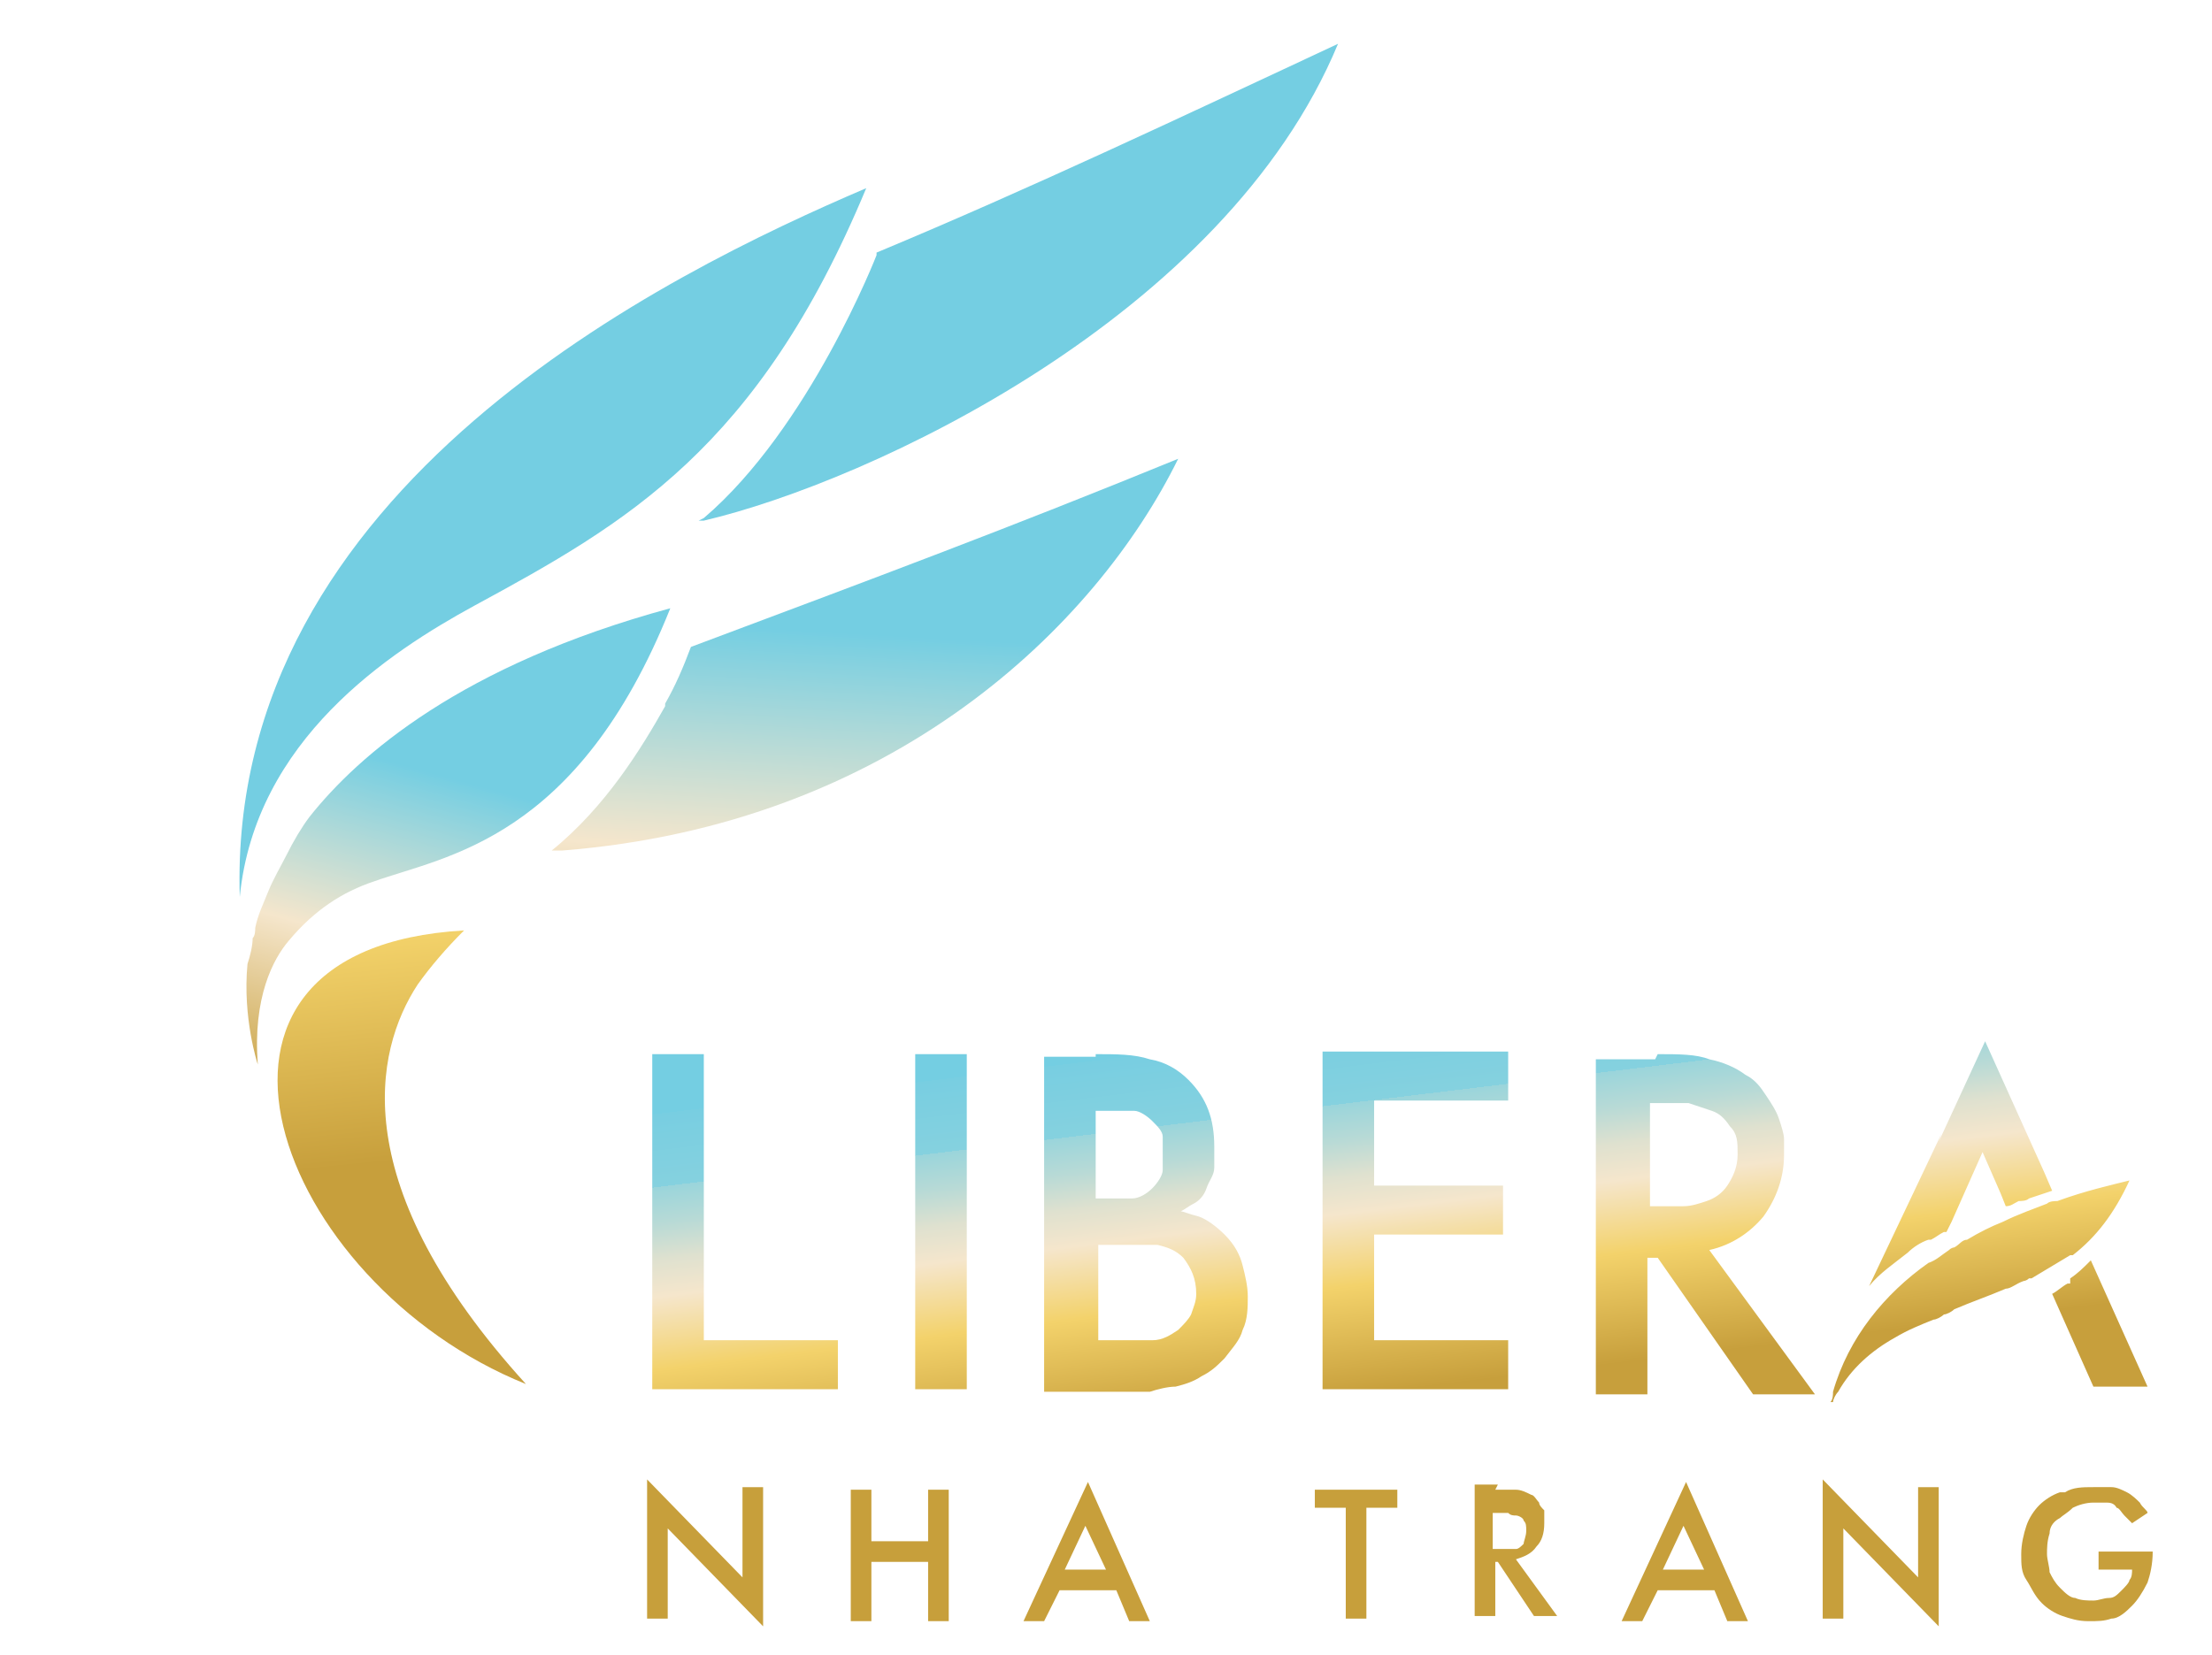
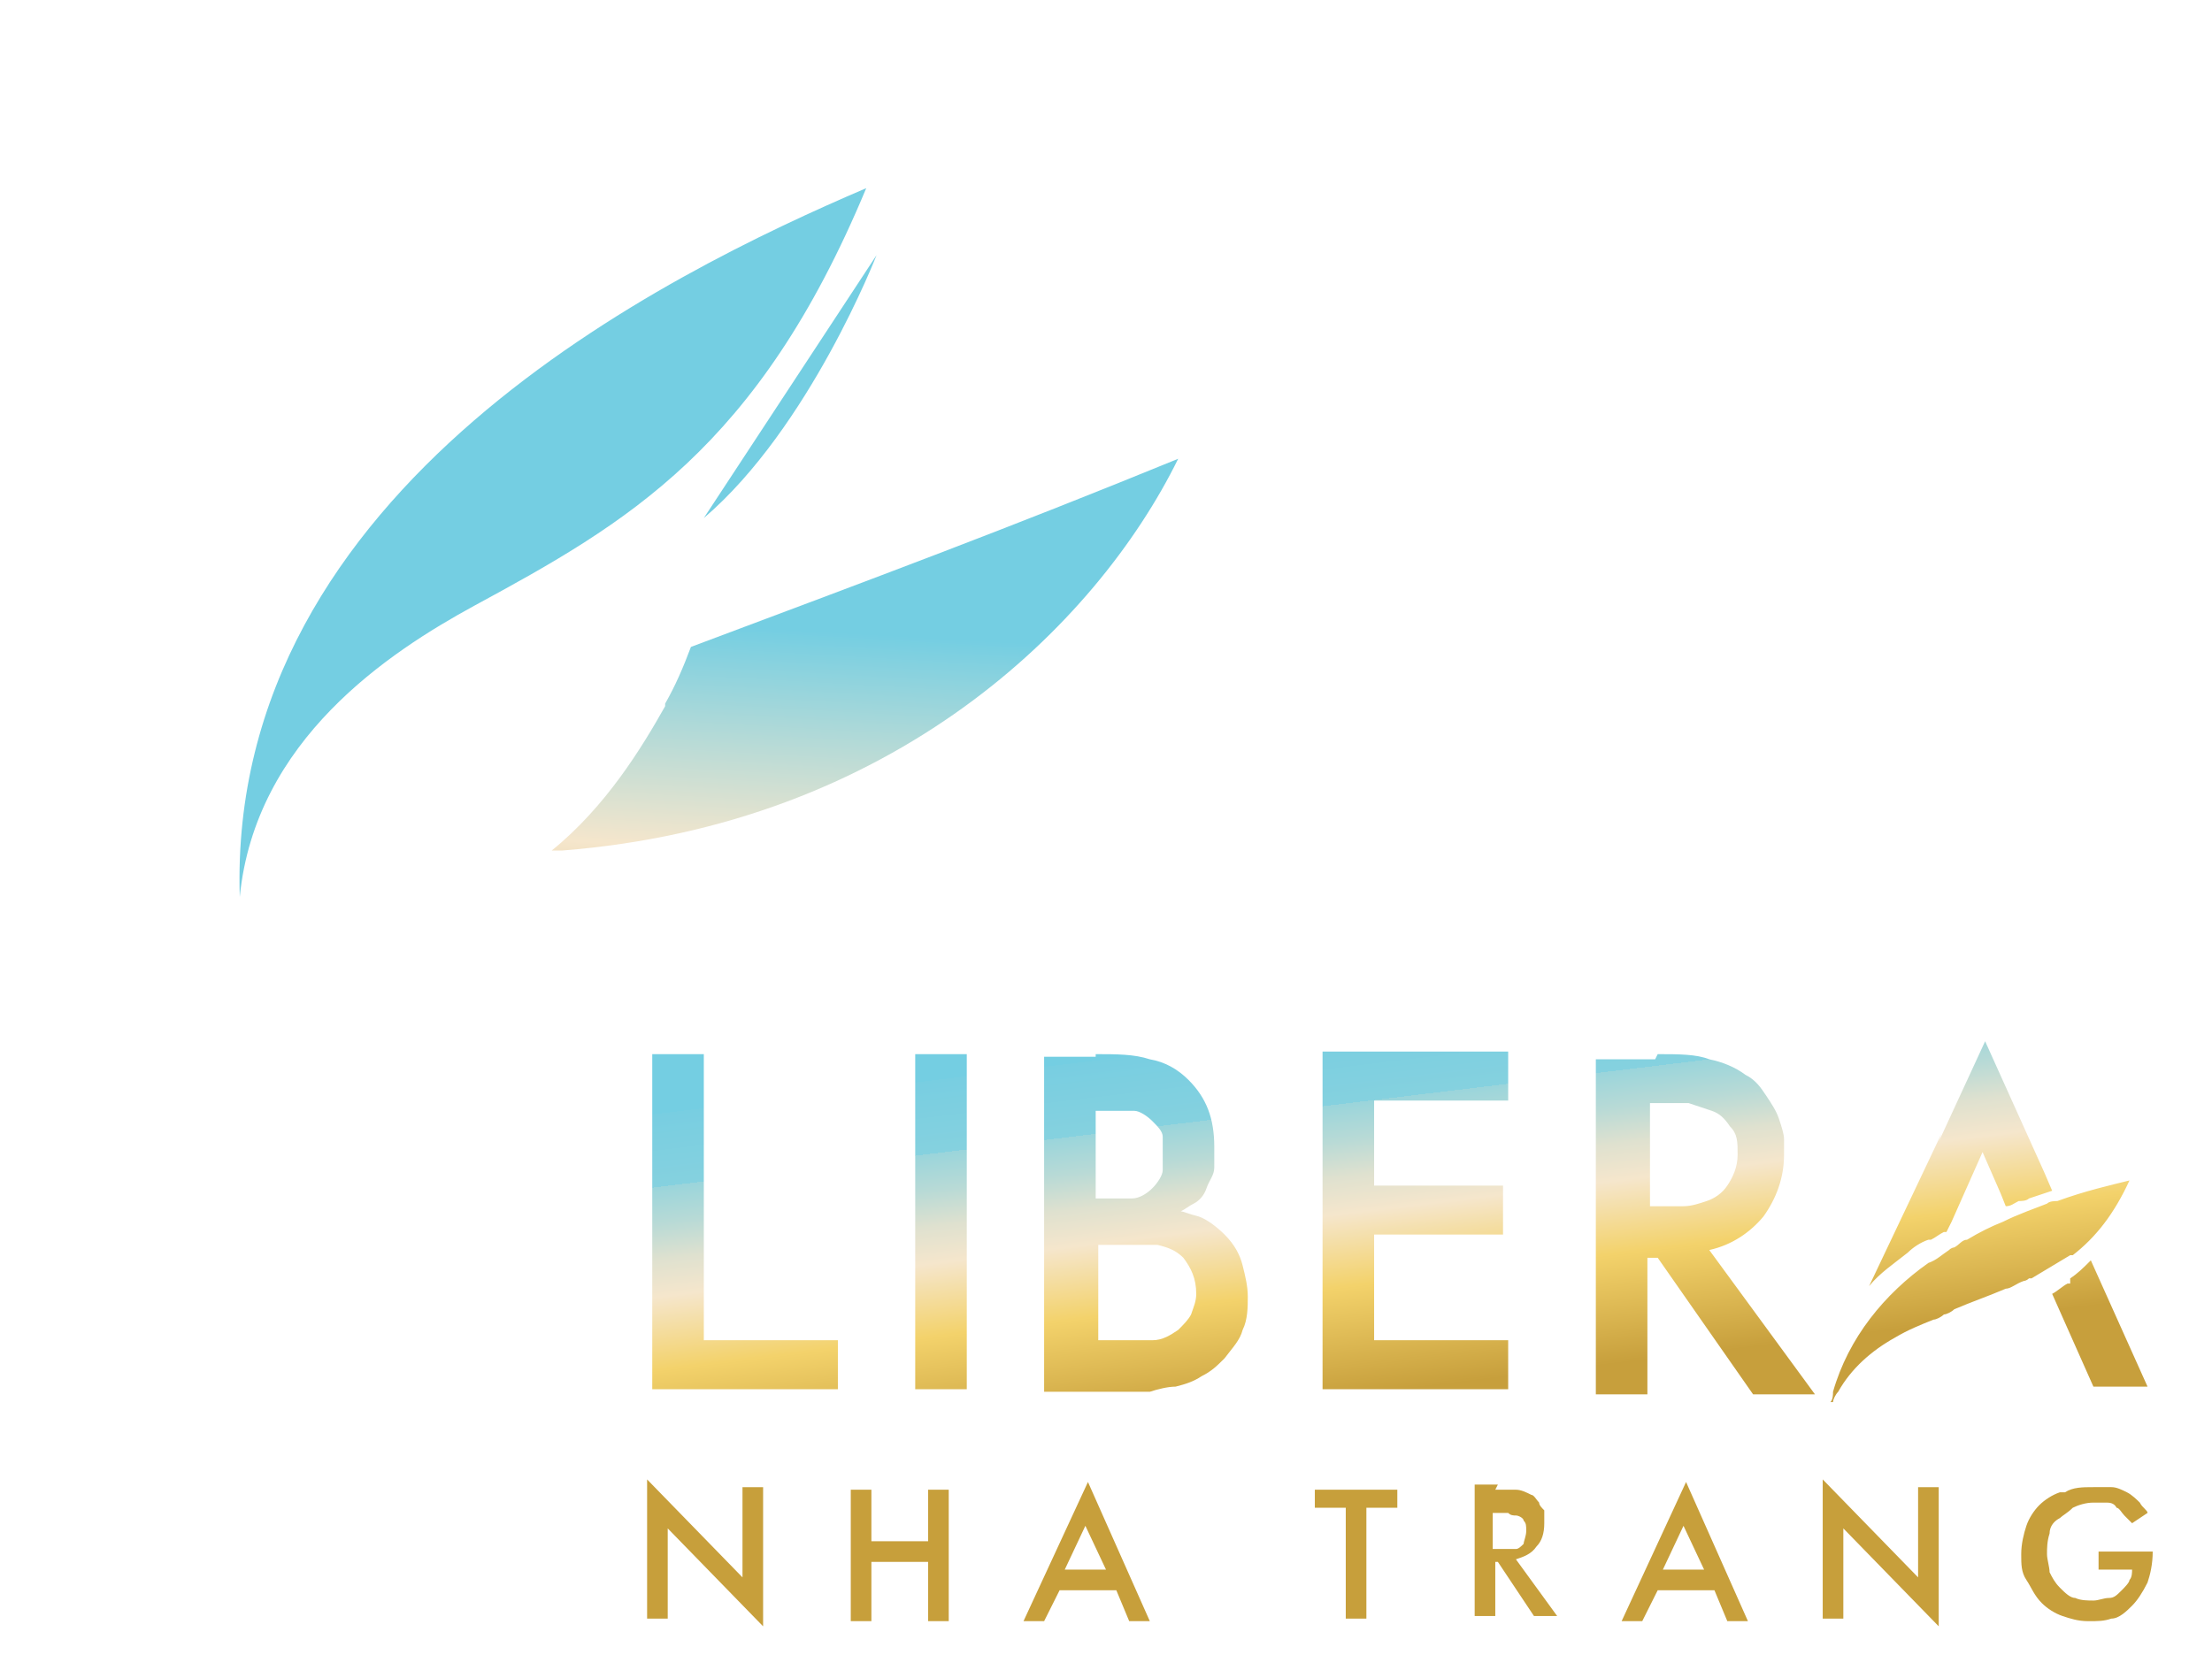
<svg xmlns="http://www.w3.org/2000/svg" xmlns:xlink="http://www.w3.org/1999/xlink" id="Logo_full" version="1.1" viewBox="0 0 85.8 64.2">
  <defs>
    <style>
      .cls-1 {
        fill: url(#linear-gradient);
      }

      .cls-1, .cls-2, .cls-3, .cls-4, .cls-5, .cls-6 {
        stroke-width: 0px;
      }

      .cls-2 {
        fill: #c79f3b;
      }

      .cls-7, .cls-6 {
        fill: #74cee2;
      }

      .cls-3 {
        fill: url(#linear-gradient-4);
      }

      .cls-4 {
        fill: url(#linear-gradient-2);
      }

      .cls-5 {
        fill: url(#linear-gradient-3);
      }
    </style>
    <linearGradient id="linear-gradient" x1="33.6" y1="24.6" x2="32.6" y2="41.9" gradientUnits="userSpaceOnUse">
      <stop offset="0" stop-color="#74cee2" />
      <stop offset=".5" stop-color="#f5e6cc" />
      <stop offset="1" stop-color="#c79f3c" />
    </linearGradient>
    <linearGradient id="linear-gradient-2" x1="17.9" y1="30.3" x2="14.2" y2="43.7" xlink:href="#linear-gradient" />
    <linearGradient id="linear-gradient-3" x1="14" y1="32" x2="16.2" y2="53.8" gradientUnits="userSpaceOnUse">
      <stop offset=".2" stop-color="#f3d26a" />
      <stop offset=".6" stop-color="#c79f3c" />
    </linearGradient>
    <linearGradient id="linear-gradient-4" x1="52.8" y1="39.9" x2="54.5" y2="53.9" gradientUnits="userSpaceOnUse">
      <stop offset="0" stop-color="#74cee2" />
      <stop offset="0" stop-color="#78cee1" />
      <stop offset=".2" stop-color="#85d1df" />
      <stop offset=".2" stop-color="#9ad5db" />
      <stop offset=".3" stop-color="#b8dad6" />
      <stop offset=".4" stop-color="#dfe1cf" />
      <stop offset=".5" stop-color="#f5e6cc" />
      <stop offset=".7" stop-color="#f3d26b" />
      <stop offset="1" stop-color="#c79f3c" />
    </linearGradient>
  </defs>
  <path class="cls-6" d="M9.3,34.8c.6-6.1,5.8-9.5,9.1-11.3,5.9-3.2,11-6.1,15.2-16.2-7.7,3.3-24.8,11.6-24.3,27.5" />
  <g id="Wing_01">
-     <path class="cls-7" d="M34,9.9s-2.6,6.7-6.7,10.2c0,0-.2.1-.2.1,0,0,0,0,.2,0,6.4-1.5,20.2-7.9,24.6-18.5-6,2.8-11.9,5.6-17.9,8.1" />
+     <path class="cls-7" d="M34,9.9s-2.6,6.7-6.7,10.2" />
  </g>
  <path class="cls-1" d="M26.8,25.1c-.3.8-.6,1.5-1,2.2,0,0,0,0,0,.1-.9,1.6-2.3,3.9-4.4,5.6,0,0,0,0,0,0,0,0,0,0,0,0h0s0,0,0,0c0,0,.1,0,.4,0,12.8-1,20.7-8.7,23.9-15.2-6.6,2.7-11.7,4.6-18.9,7.3" />
-   <path class="cls-4" d="M12,31.7c-.3.4-.6.9-.9,1.5-.2.4-.5.9-.7,1.4-.2.5-.4.9-.5,1.4,0,.1,0,.3-.1.4,0,.3-.1.7-.2,1-.2,2.1.4,3.9.4,3.9-.2-2.6.6-4.1,1.2-4.8,1-1.2,2.1-1.9,3.3-2.3,2.8-1,7.9-1.6,11.5-10.6-8.1,2.2-12.1,5.7-14,8.1" />
-   <path class="cls-5" d="M20.4,53.7c-7-7.7-5.9-12.9-4.2-15.5.5-.7,1.1-1.4,1.8-2.1-12.2.7-7.3,13.7,2.4,17.6" />
  <path class="cls-3" d="M27.3,40.9v11.1h5.2v1.9h-7.2v-13h2ZM35.5,53.9h2v-13h-2v13ZM42.5,52h1.2c.3,0,.6,0,1,0,.4,0,.7-.2,1-.4.2-.2.4-.4.5-.6.1-.3.2-.5.2-.8,0-.6-.2-1-.5-1.4-.3-.3-.6-.4-1-.5-.4,0-.7,0-1.1,0h-1.2v3.9ZM42.5,46.5h.6c.2,0,.5,0,.8,0,.3,0,.6-.2.8-.4.2-.2.4-.5.4-.7,0-.3,0-.5,0-.7s0-.4,0-.6c0-.2-.2-.4-.4-.6-.2-.2-.5-.4-.7-.4-.3,0-.6,0-.8,0h-.7v3.7ZM42.5,40.9c.8,0,1.5,0,2.1.2.6.1,1.1.4,1.5.8.7.7,1,1.5,1,2.6s0,.5,0,.8c0,.3-.2.5-.3.8-.1.3-.3.5-.5.6-.2.1-.3.2-.5.3.1,0,.3.1.7.2.3.1.7.4,1,.7.4.4.6.8.7,1.2.1.4.2.8.2,1.2s0,.9-.2,1.3c-.1.4-.4.7-.7,1.1-.3.3-.5.5-.9.7-.3.2-.6.3-1,.4-.3,0-.7.1-1,.2-.3,0-.6,0-.8,0h-3.3v-13h2ZM51.3,40.9v13h7.2v-1.9h-5.2v-4.1h5v-1.9h-5v-3.3h5.2v-1.9h-7.2ZM64,46.8h.6c.1,0,.3,0,.7,0,.3,0,.6-.1.9-.2.3-.1.6-.3.8-.6.2-.3.4-.7.4-1.2s0-.8-.3-1.1c-.2-.3-.4-.5-.7-.6-.3-.1-.6-.2-.9-.3-.3,0-.6,0-.8,0h-.7v4.1ZM64.3,40.9c.8,0,1.5,0,2,.2.5.1,1,.3,1.4.6.4.2.6.5.8.8.2.3.4.6.5.9.1.3.2.6.2.8,0,.2,0,.4,0,.6,0,.9-.3,1.7-.8,2.4-.5.6-1.2,1.1-2.1,1.3l4.1,5.6h-2.4l-3.7-5.3h-.4v5.3h-2v-13h2.3ZM75.3,44l-2.8,5.9c.4-.5,1-.9,1.5-1.3h0c.2-.2.5-.4.8-.5,0,0,0,0,.1,0h0c.2-.1.3-.2.5-.3,0,0,0,0,.1,0l.2-.4,1.2-2.7.7,1.6.2.5c.2,0,.3-.1.5-.2.1,0,.3,0,.4-.1.3-.1.6-.2.9-.3l-.3-.7-2.3-5.1-1.8,3.9ZM80.3,49.8s0,0-.1,0c-.2.1-.4.3-.6.4l1.6,3.6h2.1l-2.2-4.9c-.3.3-.5.5-.8.7M79.8,46.6c-.1,0-.3,0-.4.1-.5.2-1.1.4-1.7.7-.5.2-.9.4-1.4.7-.2,0-.3.2-.5.3,0,0-.1,0-.2.1-.3.2-.5.4-.8.5,0,0,0,0,0,0-1.7,1.2-3.1,2.9-3.7,5,0,.1,0,.3-.1.4,0,0,0,0,.1,0,0-.1.1-.3.2-.4.5-.9,1.3-1.6,2.2-2.1,0,0,0,0,0,0,.5-.3,1-.5,1.5-.7.1,0,.3-.1.4-.2.1,0,.3-.1.4-.2.7-.3,1.3-.5,2-.8.2,0,.4-.2.7-.3,0,0,.1,0,.2-.1,0,0,0,0,.1,0,.5-.3,1-.6,1.5-.9,0,0,0,0,.1,0,.9-.7,1.6-1.6,2.2-2.9-.8.2-1.7.4-2.8.8" />
  <path class="cls-2" d="M25.1,57.4l3.7,3.8v-3.5h.8v5.4l-3.7-3.8v3.5h-.8v-5.4ZM36,57.8v2h-2.2v-2h-.8v5.1h.8v-2.3h2.2v2.3h.8v-5.1h-.8ZM41.4,60.9h1.5l-.8-1.7-.8,1.7ZM42.2,57.5l2.4,5.4h-.8l-.5-1.2h-2.2l-.6,1.2h-.8l2.5-5.4ZM51,57.8v.7h1.2v4.3h.8v-4.3h1.2v-.7h-3.1ZM57.9,60.1h.2c0,0,.1,0,.3,0,.1,0,.2,0,.4,0,.1,0,.2-.1.3-.2,0-.1.1-.3.1-.5s0-.3-.1-.4c0-.1-.2-.2-.3-.2-.1,0-.2,0-.3-.1-.1,0-.2,0-.3,0h-.3v1.6ZM58,57.8c.3,0,.6,0,.8,0,.2,0,.4.1.6.2.1,0,.2.2.3.3,0,.1.1.2.2.3,0,.1,0,.2,0,.3,0,0,0,.2,0,.2,0,.4-.1.7-.3.9-.2.3-.5.4-.8.5l1.6,2.2h-.9l-1.4-2.1h-.1v2.1h-.8v-5.1h.9ZM64.6,60.9h1.5l-.8-1.7-.8,1.7ZM65.4,57.5l2.4,5.4h-.8l-.5-1.2h-2.2l-.6,1.2h-.8l2.5-5.4ZM70.7,62.8h.8v-3.5l3.7,3.8v-5.4h-.8v3.5l-3.7-3.8v5.4ZM79.9,57.9c-.3.1-.6.3-.8.5-.2.2-.4.5-.5.8-.1.3-.2.7-.2,1.1s0,.7.2,1,.3.6.6.9c.2.2.5.4.8.5.3.1.6.2,1,.2s.6,0,.9-.1c.3,0,.6-.3.8-.5.2-.2.4-.5.6-.9.1-.3.2-.7.2-1.2h0s-2.1,0-2.1,0v.7h1.3c0,.1,0,.3-.1.4,0,.1-.2.3-.3.4-.2.2-.3.3-.5.3-.2,0-.4.1-.6.1s-.5,0-.7-.1c-.2,0-.4-.2-.6-.4-.2-.2-.3-.4-.4-.6,0-.2-.1-.5-.1-.7s0-.5.1-.8c0-.3.2-.5.4-.6.1-.1.3-.2.5-.4.2-.1.5-.2.8-.2s.3,0,.5,0c.1,0,.3,0,.4.2.1,0,.2.2.3.3.1.1.2.2.3.3l.6-.4c0-.1-.2-.2-.3-.4-.1-.1-.3-.3-.5-.4-.2-.1-.4-.2-.6-.2-.2,0-.5,0-.7,0-.4,0-.8,0-1.1.2" />
</svg>